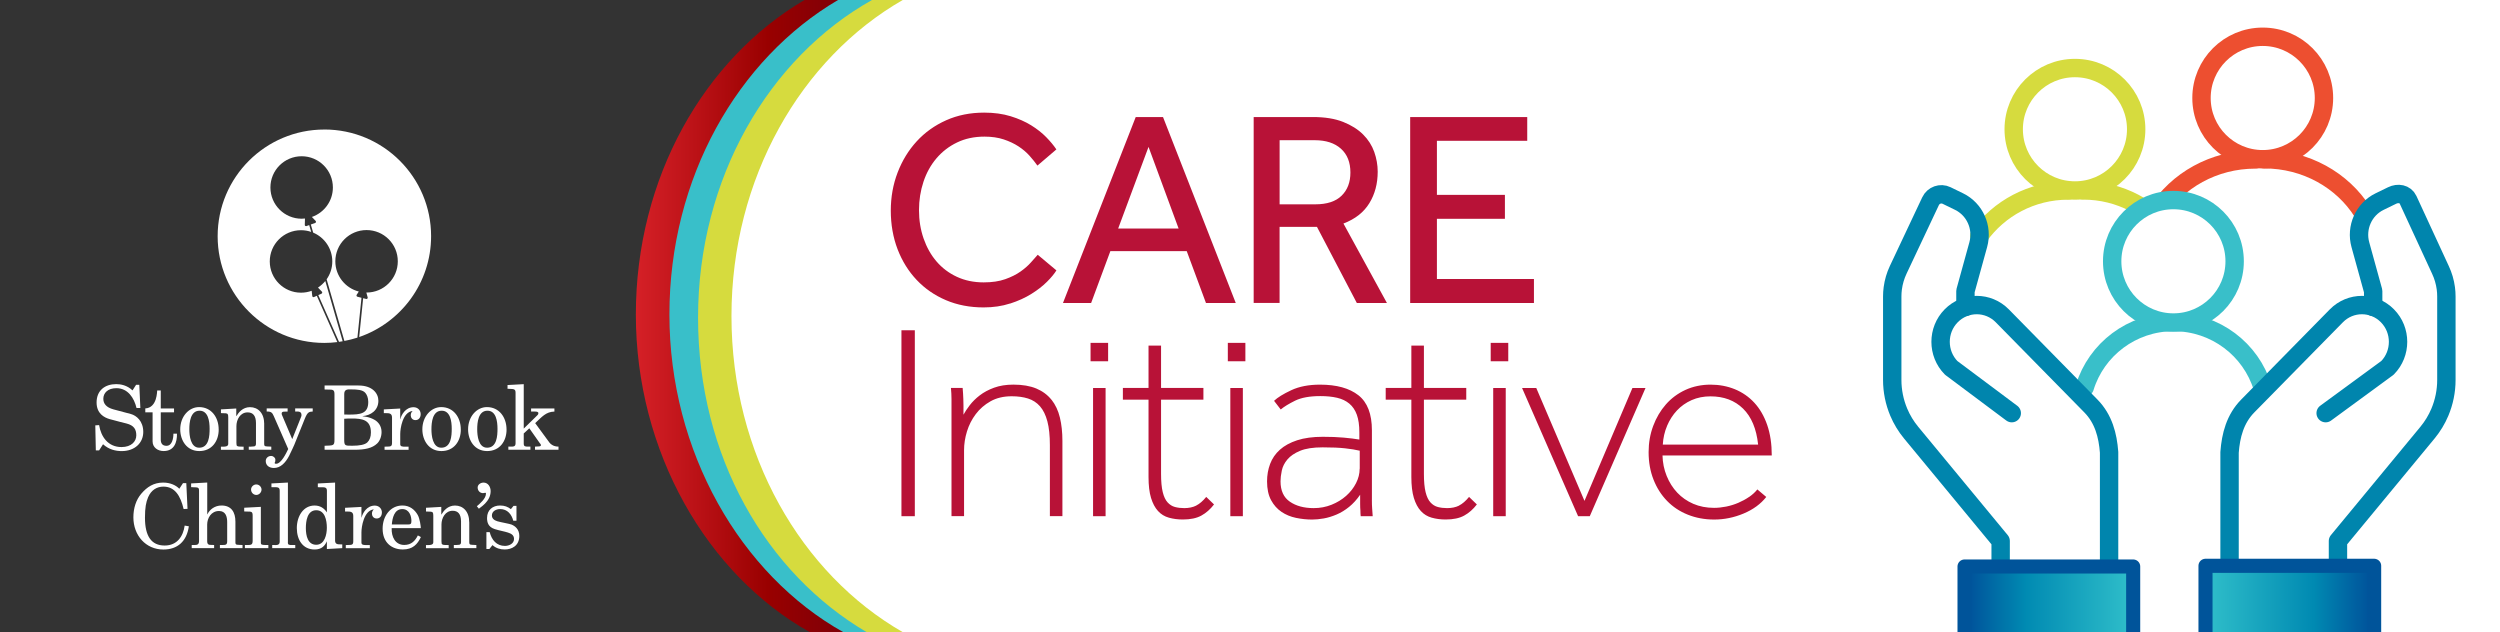
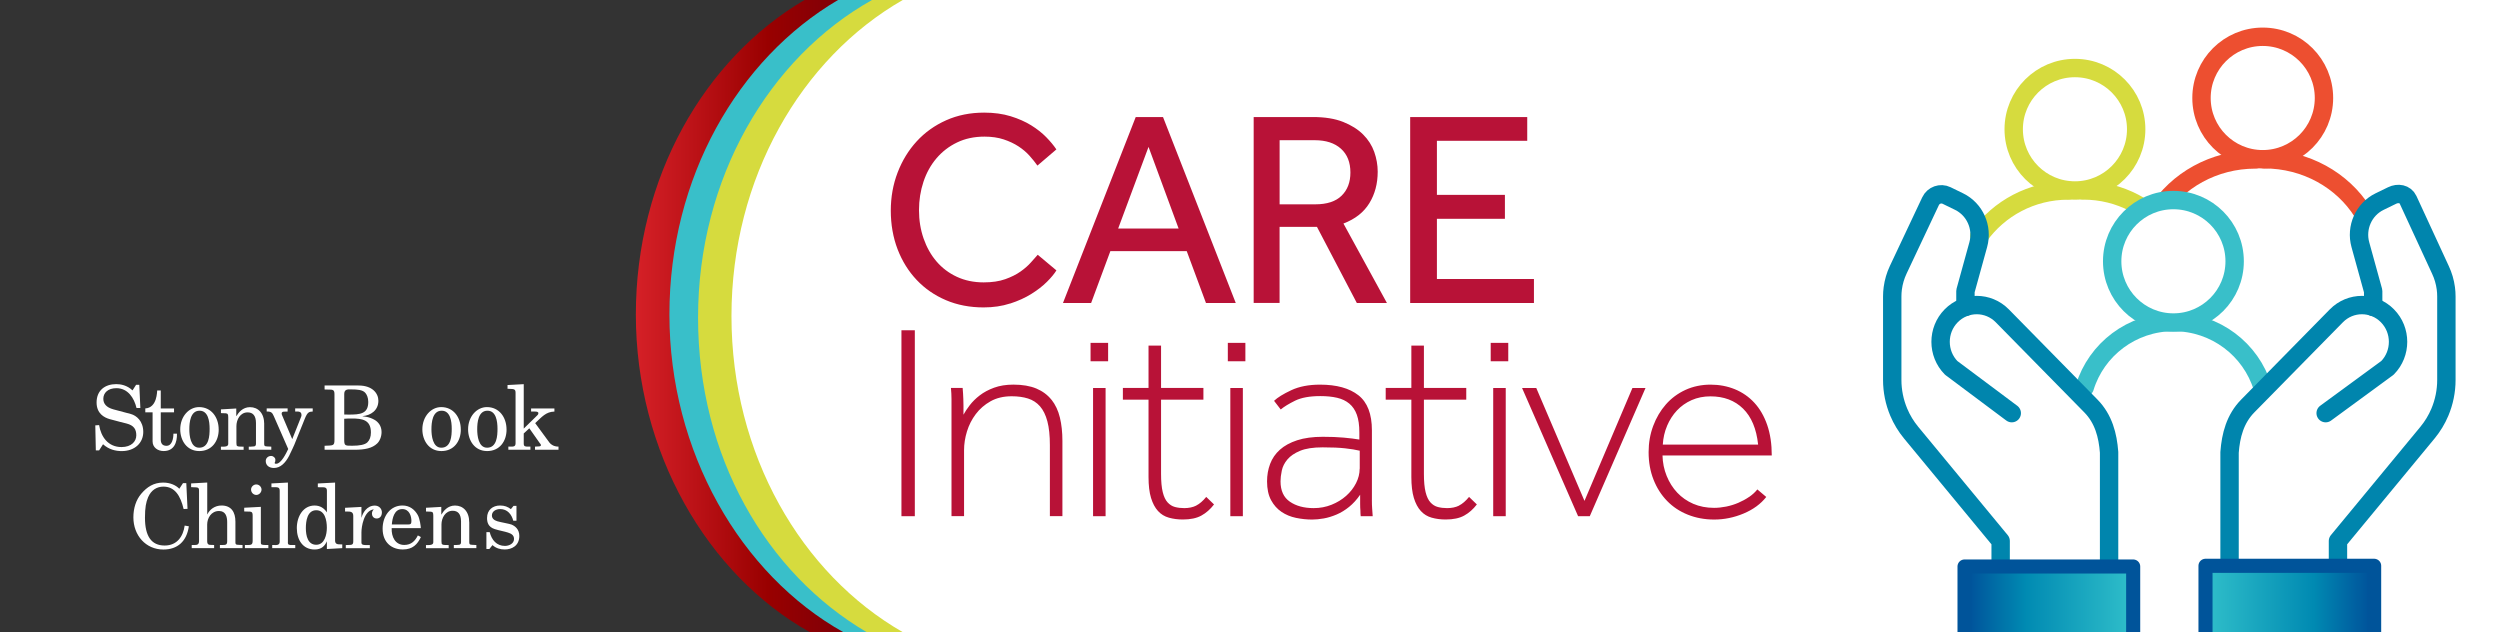
<svg xmlns="http://www.w3.org/2000/svg" xmlns:xlink="http://www.w3.org/1999/xlink" id="Layer_1" viewBox="0 0 850 215">
  <rect x="0" y="0" width="850" height="215" fill="#333333" stroke="none" />
  <defs>
    <style>.cls-1,.cls-2,.cls-3,.cls-4,.cls-5{fill:none;}.cls-6{fill:#39bfc9;}.cls-7{fill:#b81237;}.cls-2{stroke:#ed4f30;}.cls-2,.cls-3,.cls-8,.cls-4,.cls-5,.cls-9,.cls-10{stroke-linejoin:round;}.cls-2,.cls-3,.cls-4,.cls-5,.cls-10{stroke-linecap:round;stroke-width:6.25px;}.cls-3,.cls-10{stroke:#39bfc9;}.cls-8{fill:url(#New_Gradient_Swatch_3-2);}.cls-8,.cls-9{stroke:#00549a;stroke-width:4.79px;}.cls-11{fill:url(#linear-gradient);}.cls-4{stroke:#d6db3e;}.cls-12,.cls-10{fill:#fff;}.cls-13{fill:#d6db3e;}.cls-5{stroke:#0085ad;}.cls-9{fill:url(#New_Gradient_Swatch_3);}</style>
    <linearGradient id="linear-gradient" x1="216.19" y1="107.47" x2="305.88" y2="107.47" gradientUnits="userSpaceOnUse">
      <stop offset="0" stop-color="#d52027" />
      <stop offset=".21" stop-color="#bd1318" />
      <stop offset=".5" stop-color="#900" />
      <stop offset="1" stop-color="#6b000d" />
    </linearGradient>
    <linearGradient id="New_Gradient_Swatch_3" x1="417.65" y1="203.89" x2="475" y2="203.89" gradientTransform="translate(1142.93) rotate(-180) scale(1 -1)" gradientUnits="userSpaceOnUse">
      <stop offset="0" stop-color="#30bfca" />
      <stop offset=".64" stop-color="#008ab2" />
      <stop offset="1" stop-color="#004e99" />
    </linearGradient>
    <linearGradient id="New_Gradient_Swatch_3-2" x1="6605.8" y1="203.65" x2="6663.15" y2="203.65" gradientTransform="translate(-5855.94)" xlink:href="#New_Gradient_Swatch_3" />
  </defs>
  <rect class="cls-1" width="850" height="215" />
  <path class="cls-12" d="M850,215.93H277.67s-55.08-35.16-55.08-111.4S278.88,0,278.88,0h571.12v215.93Z" />
  <path class="cls-11" d="M247.62,107.47c0-46.97,23.69-87.64,58.24-107.47h-32.34c-34.06,20.01-57.33,60.39-57.33,106.95s24.11,88.35,59.14,107.99h30.55c-34.56-19.82-58.26-60.49-58.26-107.47Z" />
  <path class="cls-6" d="M247.62,107.47c0-46.97,23.69-87.64,58.24-107.47h-20.93c-34.06,20.01-57.33,60.39-57.33,106.95s24.11,88.35,59.14,107.99h19.12c-34.55-19.82-58.24-60.5-58.24-107.47Z" />
  <path class="cls-13" d="M248.7,107.47c0-46.96,23.69-87.64,58.23-107.47h-10.45c-35.04,19.63-59.14,60.61-59.14,107.98s23.28,86.94,57.33,106.95h12.28c-34.55-19.82-58.25-60.5-58.25-107.47Z" />
  <path class="cls-3" d="M708.81,131.71c3.94-12.86,15.98-22.22,30.23-22.22,14.25,0,26.29,9.36,30.23,22.22" />
  <circle class="cls-2" cx="769.33" cy="33.32" r="20.82" />
  <path class="cls-2" d="M769.82,54.14c14.21,0,26.63,7.18,33.41,17.9" />
  <path class="cls-2" d="M766.84,54.21c-14.21,0-26.63,7.18-33.41,17.9" />
  <circle class="cls-4" cx="705.48" cy="43.95" r="20.82" />
  <path class="cls-4" d="M703.17,64.77c-12.47,0-23.51,6.1-30.21,15.44" />
  <path class="cls-4" d="M708.33,64.75c12.47,0,23.51,6.1,30.21,15.44" />
  <circle class="cls-10" cx="738.96" cy="88.84" r="20.82" />
  <path class="cls-5" d="M794.91,191.32v-7.38s30.45-36.86,30.45-36.86c1.72-2.09,3.14-4.42,4.19-6.92h0c1.46-3.47,2.22-7.2,2.22-10.98v-28.38c0-.92-.06-1.85-.18-2.76h0c-.29-2.18-.91-4.31-1.85-6.3l-10.99-23.8c-.98-2.08-3.43-2.46-5.46-1.46l-4.25,2.07c-5.38,2.63-8.13,8.81-6.51,14.66l4.35,15.76v5.39" />
-   <path class="cls-5" d="M758.05,191.32v-37.52c.43-5.75,1.87-11.38,6.19-15.77l30.12-30.65c4.8-4.88,12.58-4.88,17.38,0h0c4.8,4.88,4.8,12.8,0,17.69l-21.02,15.4" />
+   <path class="cls-5" d="M758.05,191.32v-37.52c.43-5.75,1.87-11.38,6.19-15.77l30.12-30.65c4.8-4.88,12.58-4.88,17.38,0c4.8,4.88,4.8,12.8,0,17.69l-21.02,15.4" />
  <path class="cls-5" d="M680.22,191.32v-7.38s-30.45-36.86-30.45-36.86c-1.72-2.09-3.14-4.42-4.19-6.92h0c-1.46-3.47-2.22-7.2-2.22-10.98v-28.38c0-.92.06-1.85.18-2.76h0c.29-2.18.91-4.31,1.85-6.3l10.99-23.31c.98-2.08,3.43-2.95,5.46-1.96l4.25,2.07c5.38,2.63,8.13,8.81,6.51,14.66l-4.35,15.76v5.39" />
  <path class="cls-5" d="M717.09,191.32v-37.52c-.43-5.75-1.87-11.38-6.19-15.77l-30.12-30.65c-4.8-4.88-12.58-4.88-17.38,0h0c-4.8,4.88-4.8,12.8,0,17.69l20.6,15.4" />
  <polyline class="cls-9" points="725.28 215.17 725.28 192.61 667.94 192.61 667.94 215.17" />
  <polyline class="cls-8" points="749.87 214.93 749.87 192.37 807.21 192.37 807.21 214.93" />
  <path class="cls-7" d="M370.79,122.82h5.97v-6.25h-5.97v6.25ZM410.02,103.02h10.14l-24.73-63.21h-9.29l-24.73,63.21h9.57l6.54-17.63h25.97l6.54,17.63ZM380.17,77.71l10.33-27.77,10.23,27.77h-20.56ZM343.45,103.21c2.72-.88,5.12-1.97,7.2-3.27,2.08-1.29,3.85-2.67,5.31-4.12,1.45-1.45,2.53-2.75,3.22-3.89l-6.35-5.31c-.63.7-1.41,1.56-2.32,2.61-.92,1.04-2.08,2.07-3.51,3.08-1.42,1.01-3.16,1.88-5.21,2.61-2.05.73-4.5,1.09-7.34,1.09-3.35,0-6.38-.63-9.1-1.89-2.72-1.26-5.02-3-6.92-5.21-1.9-2.21-3.36-4.82-4.41-7.82-1.04-3-1.56-6.21-1.56-9.62s.51-6.63,1.52-9.67c1.01-3.03,2.48-5.69,4.41-7.96,1.93-2.27,4.26-4.08,7.01-5.4,2.75-1.33,5.86-1.99,9.33-1.99,2.46,0,4.64.32,6.54.95,1.89.63,3.57,1.42,5.02,2.37,1.45.95,2.7,2.01,3.74,3.17,1.04,1.17,1.94,2.29,2.7,3.36l6.44-5.5c-.89-1.33-2.04-2.72-3.46-4.17-1.42-1.45-3.13-2.8-5.12-4.03-1.99-1.23-4.31-2.26-6.97-3.08-2.65-.82-5.66-1.23-9-1.23-4.74,0-9.05.87-12.94,2.61-3.89,1.74-7.22,4.12-10,7.15-2.78,3.03-4.94,6.57-6.49,10.61-1.55,4.04-2.32,8.37-2.32,12.98s.77,9.11,2.32,13.13c1.55,4.01,3.71,7.49,6.49,10.42,2.78,2.94,6.1,5.23,9.95,6.87,3.85,1.64,8.12,2.46,12.79,2.46,3.28,0,6.29-.44,9-1.33ZM371.64,175.51h4.26v-43.59h-4.26v43.59ZM521.53,94.87h-32.98v-20.47h23.12v-8.15h-23.12v-18.38h30.71v-8.06h-39.8v63.21h42.08v-8.15ZM406.7,171.91c-1.14.57-2.5.85-4.07.85-1.14,0-2.18-.13-3.13-.38-.95-.25-1.79-.77-2.51-1.56-.73-.79-1.28-1.96-1.66-3.51-.38-1.55-.57-3.62-.57-6.21v-25.21h14.4v-3.98h-14.4v-14.4h-4.26v14.4h-8.72v3.98h8.72v26.25c0,2.91.28,5.29.85,7.15.57,1.86,1.36,3.35,2.37,4.45,1.01,1.11,2.24,1.86,3.7,2.27,1.45.41,3.03.62,4.74.62,2.59,0,4.69-.44,6.3-1.33,1.61-.88,3.05-2.15,4.31-3.79l-2.65-2.56c-1.14,1.39-2.27,2.37-3.41,2.94ZM357.52,135.94c-1.33-1.67-3.05-2.95-5.16-3.84-2.12-.88-4.72-1.33-7.82-1.33-2.46,0-4.64.35-6.54,1.04-1.9.7-3.52,1.56-4.88,2.61-1.36,1.04-2.5,2.17-3.41,3.36-.92,1.2-1.63,2.27-2.13,3.22v-3.08c0-.85-.02-1.61-.05-2.27-.03-.66-.06-1.28-.09-1.85-.03-.57-.08-1.2-.14-1.9h-3.98c.06.7.11,1.34.14,1.94.03.6.05,1.23.05,1.9v39.75h4.27v-22.46c0-2.08.33-4.2.99-6.35.66-2.15,1.66-4.11,2.99-5.88,1.33-1.77,3-3.22,5.02-4.36,2.02-1.14,4.42-1.71,7.2-1.71,2.08,0,3.93.25,5.54.76,1.61.51,2.97,1.39,4.08,2.65,1.1,1.26,1.94,2.97,2.51,5.12.57,2.15.85,4.83.85,8.06v24.17h4.26v-25.59c0-2.91-.28-5.54-.85-7.91-.57-2.37-1.52-4.39-2.84-6.07ZM306.49,175.51h4.55v-63.21h-4.55v63.21ZM538.72,170.29l-16.39-38.38h-4.83l19.05,43.59h3.98l18.95-43.59h-4.45l-16.3,38.38ZM506.84,122.82h5.97v-6.25h-5.97v6.25ZM594.67,168.97c-1.11.76-2.32,1.42-3.65,1.99-1.33.57-2.7.99-4.12,1.28-1.42.28-2.8.43-4.12.43-2.59,0-4.94-.46-7.06-1.37-2.12-.92-3.93-2.18-5.45-3.79s-2.72-3.51-3.6-5.69c-.89-2.18-1.36-4.5-1.42-6.97h37.15c0-3.92-.52-7.38-1.56-10.38-1.04-3-2.5-5.51-4.36-7.53-1.86-2.02-4.08-3.55-6.63-4.6-2.56-1.04-5.32-1.56-8.29-1.56s-5.94.6-8.53,1.8c-2.59,1.2-4.8,2.84-6.63,4.93-1.83,2.08-3.27,4.52-4.31,7.3-1.04,2.78-1.56,5.75-1.56,8.91,0,3.41.55,6.52,1.66,9.33,1.1,2.81,2.64,5.23,4.6,7.25,1.96,2.02,4.31,3.59,7.06,4.69,2.75,1.1,5.73,1.66,8.96,1.66,3.41,0,6.74-.68,10-2.04,3.25-1.36,5.83-3.24,7.72-5.64l-3.03-2.56c-.76.95-1.69,1.8-2.8,2.56ZM566.81,144.76c.85-1.99,1.97-3.73,3.36-5.21,1.39-1.48,3.05-2.65,4.98-3.51,1.93-.85,4.06-1.28,6.4-1.28,4.55,0,8.25,1.39,11.09,4.17,2.84,2.78,4.55,6.86,5.12,12.23h-32.41c.13-2.27.62-4.41,1.47-6.4ZM418.31,175.51h4.26v-43.59h-4.26v43.59ZM507.69,175.51h4.26v-43.59h-4.26v43.59ZM435.07,77.14h12.7l13.55,25.87h10.23l-14.78-27.01c3.98-1.52,6.92-3.82,8.81-6.92,1.9-3.09,2.84-6.67,2.84-10.71,0-2.27-.4-4.52-1.18-6.73-.79-2.21-2.05-4.19-3.79-5.92-1.74-1.74-4-3.16-6.78-4.27-2.78-1.1-6.19-1.66-10.23-1.66h-20.19v63.21h8.81v-25.87ZM435.07,47.67h11.94c3.79,0,6.76.96,8.91,2.89,2.15,1.93,3.22,4.63,3.22,8.1,0,3.29-.99,5.91-2.99,7.87-1.99,1.96-4.97,2.94-8.95,2.94h-12.13v-21.8ZM496.08,171.91c-1.14.57-2.5.85-4.08.85-1.14,0-2.18-.13-3.13-.38-.95-.25-1.79-.77-2.51-1.56-.73-.79-1.28-1.96-1.66-3.51-.38-1.55-.57-3.62-.57-6.21v-25.21h14.4v-3.98h-14.4v-14.4h-4.27v14.4h-8.72v3.98h8.72v26.25c0,2.91.29,5.29.85,7.15.57,1.86,1.36,3.35,2.37,4.45,1.01,1.11,2.24,1.86,3.7,2.27,1.45.41,3.03.62,4.74.62,2.59,0,4.69-.44,6.3-1.33,1.61-.88,3.05-2.15,4.31-3.79l-2.65-2.56c-1.14,1.39-2.27,2.37-3.41,2.94ZM417.46,122.82h5.97v-6.25h-5.97v6.25ZM466.45,169.96v-23.64c0-5.56-1.53-9.54-4.6-11.94-3.07-2.4-7.41-3.6-13.03-3.6-3.85,0-7.12.63-9.81,1.9-2.69,1.26-4.63,2.46-5.83,3.6l2.27,2.94c1.14-.95,2.76-1.94,4.88-2.99,2.12-1.04,4.97-1.56,8.58-1.56,2.15,0,4.04.19,5.69.57,1.64.38,3.03,1.04,4.17,1.99,1.14.95,1.99,2.21,2.56,3.79.57,1.58.85,3.57.85,5.97v2.46c-1.45-.25-3.22-.47-5.31-.66-2.09-.19-4.45-.28-7.11-.28-3.41,0-6.32.4-8.72,1.18-2.4.79-4.36,1.86-5.88,3.22-1.52,1.36-2.62,2.97-3.32,4.83-.7,1.86-1.04,3.84-1.04,5.92,0,2.59.46,4.72,1.37,6.4.91,1.68,2.1,3,3.55,3.98,1.45.98,3.1,1.66,4.93,2.04,1.83.38,3.66.57,5.5.57,1.2,0,2.51-.13,3.93-.38,1.42-.25,2.87-.7,4.36-1.33,1.48-.63,2.91-1.5,4.27-2.61,1.36-1.1,2.61-2.48,3.74-4.12v3.13c0,.88.03,1.64.09,2.27,0,.7.03,1.33.1,1.9h4.08c-.06-.76-.13-1.64-.19-2.65-.06-.82-.09-1.78-.09-2.89ZM462.28,159.4c0,1.64-.41,3.27-1.23,4.88-.82,1.61-1.94,3.05-3.36,4.31-1.42,1.26-3.08,2.27-4.97,3.03-1.9.76-3.92,1.14-6.06,1.14-3.29,0-5.99-.73-8.1-2.18-2.12-1.45-3.18-3.76-3.18-6.92,0-1.07.14-2.29.43-3.65.28-1.36.92-2.62,1.9-3.79.98-1.17,2.42-2.15,4.31-2.94,1.9-.79,4.45-1.18,7.68-1.18s5.64.11,7.63.33c1.99.22,3.65.49,4.98.81v6.16Z" />
  <path class="cls-12" d="M45.06,132.73l1.21-1.9h1.09l.36,7.9h-1.3c-.82-3.45-2.96-6.75-6.84-6.75-2.96,0-4.45,1.66-4.45,3.6,0,1.63.97,2.93,3.42,3.6,0,0,3.39.91,5.99,1.6,1.78.49,4.17,2.33,4.17,6.08s-2.91,6.51-7.32,6.51c-2.09,0-4.39-.54-6.36-2.33l-1.33,2.09h-1.12l-.18-8.51,1.3-.09c.64,3.97,3.03,7.47,7.62,7.47,3.36,0,5.02-1.94,5.02-3.97s-.76-3.39-3.36-4.05c0,0-3.48-.85-5.69-1.48-1.87-.54-4.45-1.88-4.45-5.66,0-4.15,2.91-6.24,6.66-6.24,1.51,0,3.69.36,5.54,2.12h0Z" />
  <path class="cls-12" d="M54.66,132.76v6.11h4.51v1.33h-4.51v9.26c0,1.21.49,2.12,1.94,2.12,1.97,0,2.36-2.63,2.36-4.12h1.21c.06,2.96-.94,5.9-4.54,5.9-1.97,0-3.75-1.21-3.75-3.27v-9.89h-2.48v-1.33c4.12-.24,3.97-5.93,4.05-6.11h1.22Z" />
  <path class="cls-12" d="M74.36,146.04c0,3.97-2.33,7.32-6.6,7.32s-6.48-3.63-6.48-7.38c0-4.36,2.93-7.57,6.41-7.57,4.15,0,6.66,3.45,6.66,7.62h0ZM64.37,145.95c0,2.12.39,6.27,3.36,6.27,3.33,0,3.54-4.05,3.54-6.41,0-2.63-.49-6.17-3.42-6.17-3.12,0-3.48,3.97-3.48,6.32h0Z" />
  <path class="cls-12" d="M89.82,144.14v6.69c0,1.09.36.91,1.88,1,0,0,.24.03.54.03v1.06h-7.66v-1.06h.69c.39,0,.82-.03,1.15-.09.42-.09.61-.36.61-.91v-7.02c0-2.57-1.09-3.63-2.84-3.63-2.48,0-3.81,2.39-3.81,4.69v5.69c0,.3.03.54.06.73.06.42.64.52,1.15.52.36,0,.76.03,1.24.03v1.06h-7.72v-1.06h.76c.82,0,1.73-.09,1.73-.97v-8.99c0-1.18-.21-1.3-.88-1.39-.24,0-1.6-.06-1.6-.06v-1.27l5.21-.3v2.57h.06c.69-1.18,2.12-3.03,4.6-3.03,2.76,0,4.84,2.03,4.84,5.72h0Z" />
  <path class="cls-12" d="M97.79,138.87v1.06c-.76.12-2.03-.27-2.03.69,0,.15.06.39.18.64l3.42,8.05,3.06-7.69c.03-.15.09-.3.09-.49,0-1.45-1.33-1.18-2.15-1.21v-1.06h5.96v1.06c-1.24.06-1.78.18-2.69,2.45l-3.54,8.78c-.06.12-.85,1.97-1.78,3.81-1.24,2.39-2.94,4.15-5.18,4.15-1.6,0-2.78-.85-2.78-2.36,0-1.06.88-1.73,1.82-1.73.76,0,1.45.61,1.45,1.27,0,.94-.24.91-.24,1.09,0,.3.3.3.49.3,1.75,0,3.45-3.63,4.12-5.02l-4.9-11.17c-.52-1.15-.82-1.6-2.42-1.58v-1.06h7.14,0Z" />
  <path class="cls-12" d="M121.9,131.07c4.78,0,6.75,2.72,6.75,5.18,0,3.3-2.63,4.99-5.36,5.23-.03,0,0,.06,0,.06.52.09,2.24.12,4.17,1.27,1.09.67,2.27,1.97,2.27,4.09,0,1.63-.67,3.12-1.51,3.9-1.66,1.58-4.12,2.12-7.72,2.12h-10.14v-1.36c2.91-.12,3.36.06,3.36-2v-15.56c0-1.54-.61-1.54-2.12-1.54-.3,0-.88,0-1.24-.03v-1.36h11.54ZM124.21,133.58c-.88-1.06-2.81-1.18-4.66-1.18-.94,0-2.51-.27-2.51,1.51v7.02s.91.03,1.48.03c3.9,0,6.69-.21,6.69-4.3,0-1.48-.49-2.48-1-3.09h0ZM117.03,142.38v6.99c0,2.21.24,2.18,2.72,2.18s4.3-.33,5.15-1.15c.79-.76,1.21-1.88,1.21-3.36,0-4.39-3.08-4.75-6.56-4.75-.81,0-1.54,0-2.51.09h0Z" />
-   <path class="cls-12" d="M143.03,140.78c0,1.24-.69,2.06-1.78,2.06s-1.6-.88-1.6-1.63c0-.82.36-1.15.64-1.48-3.42.39-4.21,5.99-4.21,7.81v3.51c0,.82.85.82,1.72.82h1.12v1.06h-8.17v-1.06c1.72-.12,2.54.24,2.54-1.24v-8.68c0-1.48-1.06-1.48-2.12-1.48h-.67v-1.27l5.57-.3v3.6h.06c.3-1.42,1.73-4.05,4.48-4.05,1.45,0,2.42,1.06,2.42,2.36Z" />
  <path class="cls-12" d="M156.68,146.04c0,3.97-2.33,7.32-6.6,7.32s-6.48-3.63-6.48-7.38c0-4.36,2.94-7.57,6.41-7.57,4.15,0,6.66,3.45,6.66,7.62h0ZM146.69,145.95c0,2.12.39,6.27,3.36,6.27,3.33,0,3.54-4.05,3.54-6.41,0-2.63-.49-6.17-3.42-6.17-3.12,0-3.48,3.97-3.48,6.32h0Z" />
  <path class="cls-12" d="M172.23,146.04c0,3.97-2.33,7.32-6.6,7.32s-6.48-3.63-6.48-7.38c0-4.36,2.94-7.57,6.41-7.57,4.14,0,6.66,3.45,6.66,7.62h0ZM162.25,145.95c0,2.12.39,6.27,3.36,6.27,3.33,0,3.54-4.05,3.54-6.41,0-2.63-.49-6.17-3.42-6.17-3.12,0-3.48,3.97-3.48,6.32h0Z" />
  <path class="cls-12" d="M178.05,145.74l4.21-4.12c.42-.42.79-.64.79-1.15,0-.45-.61-.54-1.12-.54h-1.36v-1.06h7.93v1.06c-2.91.09-4.21,1.78-6.54,3.93l4.81,6.57c.57.79,1.66,1.42,3.12,1.42v1.06h-7.99v-1.06c.36-.03.73-.06,1.09-.06s.91-.03.91-.42c0-.36-.24-.49-.42-.76l-3.51-4.99-1.9,1.75v3.45c0,1.06.57,1.03,1.7,1.03h.57v1.06h-7.5v-1.06h.57c1.12,0,1.88.06,1.88-1.15v-17.16c0-1.27-.57-1.27-1.97-1.33,0,0-.18-.03-.76-.03v-1.27l5.51-.3v15.13h0Z" />
  <path class="cls-12" d="M60.98,166.16l1.24-1.9h1.12l.42,8.75-1.33.06c-1.06-4.48-2.96-7.62-6.87-7.62-2.21,0-4.15,1.15-5.21,3.63-.69,1.66-1.06,3.45-1.06,6.96,0,6.26,2.18,9.44,6.69,9.44,4.24,0,6.29-3.09,6.81-6.78l1.42.24c-.73,5.15-3.87,7.9-8.66,7.9-5.99,0-10.2-4.81-10.2-10.93,0-3.15.91-5.96,2.66-8.02,2-2.36,4.27-3.81,7.47-3.81,2.54,0,4.42,1,5.48,2.09h0Z" />
  <path class="cls-12" d="M70.45,174.87h.06c.73-1.58,2.48-3,4.81-3,3.33,0,4.72,2.27,4.72,5.48v6.29c0,1.51-.12,1.58,1.45,1.63,0,0,.69.03.97.03v1.06h-7.69v-1.06h.57c1.33,0,1.9.03,1.9-1.27v-6.54c0-1.85-.52-3.75-2.78-3.75-2.63,0-4.02,2.39-4.02,4.63v5.6c0,1.27.64,1.3,1.42,1.3.3,0,.64.03.94.03v1.06h-7.62v-1.06h.64c1.03,0,1.85.03,1.85-1.36v-17.1c0-1.18-.39-1.12-2-1.18l-.69-.03v-1.27l5.48-.3v10.8h-.01Z" />
  <path class="cls-12" d="M83.26,186.37v-1.06h.79c1.36,0,1.85-.09,1.85-1.45v-8.51c0-1.39-.36-1.42-1.78-1.42-.36,0-.73-.03-1.09-.03v-1.27l5.66-.3v12.16c0,.79.39.76,1.73.82h.82v1.06h-7.96ZM88.92,166.46c0,.91-.79,1.82-1.78,1.82-.94,0-1.78-.79-1.78-1.85,0-.88.79-1.72,1.78-1.72s1.78.85,1.78,1.75Z" />
  <path class="cls-12" d="M97.87,184.4c0,.91.42.91,1.58.91h.94v1.06h-7.84v-1.06h.67c.67,0,1.88.18,1.88-1.15v-17.28c0-1.18-.61-1.24-1.78-1.24h-1.03v-1.27l5.6-.3v20.34h0Z" />
  <path class="cls-12" d="M113.92,183.77c0,1.63,1.42,1.24,2.45,1.33v1.27l-5.23.3v-2.63c-.67,1.48-1.73,2.79-4.17,2.79-4,0-6.05-3.27-6.05-7.29s2.21-7.66,6.02-7.66c1.94,0,3.24.91,4.21,2.33v-7.38c0-1.3-1.03-1.15-2-1.15-.27,0-.82-.03-1.09-.03v-1.27l5.87-.3v19.7h0ZM103.99,179.56c0,2.63.67,5.66,3.54,5.66s3.6-3.51,3.6-5.78c0-2.6-.69-5.96-3.6-5.96-3.06,0-3.54,3.69-3.54,6.08h0Z" />
  <path class="cls-12" d="M129.84,174.23c0,1.24-.69,2.06-1.78,2.06s-1.6-.88-1.6-1.63c0-.82.36-1.15.64-1.48-3.42.39-4.21,5.99-4.21,7.81v3.51c0,.82.85.82,1.73.82h1.12v1.06h-8.17v-1.06c1.73-.12,2.54.24,2.54-1.24v-8.68c0-1.48-1.06-1.48-2.12-1.48h-.67v-1.27l5.57-.3v3.6h.06c.3-1.42,1.73-4.05,4.48-4.05,1.45,0,2.42,1.06,2.42,2.36h0Z" />
  <path class="cls-12" d="M143.06,179.56h-9.89c-.12,3.03,1.24,5.72,4.3,5.72,2.36,0,3.69-1.39,4.6-3.24l1.03.57c-1.18,2.48-2.79,4.21-6.14,4.21-3.63,0-6.87-2.21-6.87-7.08,0-4.21,2.57-7.87,6.75-7.87,2.45,0,4.15,1.39,5.18,3.21.73,1.24,1.06,4,1.06,4.48h0ZM133.22,178.32h5.6c.82,0,1.06-.24,1.06-1.21,0-1.42-.57-4.02-3.12-4.02-2.72,0-3.36,3.09-3.54,5.23Z" />
  <path class="cls-12" d="M159.55,177.59v6.69c0,1.09.36.91,1.87,1,0,0,.24.03.54.03v1.06h-7.66v-1.06h.69c.39,0,.82-.03,1.15-.09.42-.09.61-.36.61-.91v-7.02c0-2.57-1.09-3.63-2.84-3.63-2.48,0-3.81,2.39-3.81,4.69v5.69c0,.3.03.54.06.73.06.42.64.52,1.15.52.36,0,.76.03,1.24.03v1.06h-7.72v-1.06h.76c.82,0,1.73-.09,1.73-.97v-8.99c0-1.18-.21-1.3-.88-1.39-.24,0-1.6-.06-1.6-.06v-1.27l5.2-.3v2.57h.06c.69-1.18,2.12-3.03,4.6-3.03,2.76,0,4.84,2.03,4.84,5.72h0Z" />
-   <path class="cls-12" d="M162.13,172.12c1.03-.88,3.09-2.6,3.09-4.24,0-.21.03-.33-.24-.33-.3,0-.45.12-.76.12-1-.03-1.78-.76-1.82-1.87-.03-1.03,1-1.72,2-1.72,1.6,0,2.42,1.51,2.42,2.91,0,3.66-3.75,5.6-3.99,5.99l-.69-.85h0Z" />
  <path class="cls-12" d="M173.69,173.12l.91-1.12h1v5.05h-1.09c-.54-2.15-2-3.97-4.45-3.97-1.39,0-2.81.73-2.81,2.18,0,1,.73,1.63,1.85,1.97,1.21.36,4.14.85,4.81,1.12,1.18.49,2.66,1.58,2.66,3.87,0,3.39-2.63,4.6-4.96,4.6-1.54,0-2.91-.39-4.17-1.48l-1.06,1.33h-1v-5.75h1.12c.67,2.69,2.36,4.69,5.18,4.69,1.36,0,3.09-.73,3.09-2.36,0-1.33-.97-1.82-2.06-2.18-1.18-.39-2.91-.67-4.51-1.18-2.24-.73-2.6-2.33-2.6-3.78,0-2.76,1.97-4.24,4.42-4.24,1.58,0,2.66.45,3.69,1.24h0Z" />
-   <path class="cls-12" d="M108.12,97.78l1.32,1.38c.09.1.14.24.11.38s-.12.25-.24.31l-1.09.49,7.05,15.89c.42-.06.83-.12,1.24-.2l-5.91-20.5c-.7.87-1.54,1.63-2.47,2.24h0ZM110.27,44.04c-20.03,0-36.27,16.24-36.27,36.27s16.24,36.28,36.27,36.28c1.5,0,2.97-.1,4.42-.28l-6.98-15.74-.95.42c-.05.02-.12.04-.17.04-.08,0-.15-.02-.21-.06-.12-.07-.2-.19-.21-.32l-.2-1.78c-1.13.41-2.35.64-3.63.64-5.86,0-10.62-4.75-10.62-10.62s4.75-10.62,10.62-10.62c1.21,0,2.37.2,3.46.58l-.67-2.33-.94.34s-.09.03-.14.03c-.09,0-.18-.03-.25-.08-.12-.08-.18-.22-.17-.36l.06-2.16c-.37.04-.74.07-1.13.07-5.86,0-10.62-4.75-10.62-10.62s4.75-10.62,10.62-10.62,10.62,4.75,10.62,10.62c0,4.64-2.99,8.58-7.14,10.02l1.28,1.35c.1.11.14.25.11.39-.03.14-.14.25-.27.3l-1.48.53.8,2.76c3.82,1.61,6.5,5.39,6.5,9.79,0,2.27-.72,4.36-1.93,6.08l6.04,20.96c1.51-.29,2.99-.67,4.43-1.13l1.38-13.55-1.38-.36c-.13-.04-.24-.13-.29-.26s-.04-.27.04-.39l.72-1.11c-4.59-1.17-7.98-5.33-7.98-10.28,0-5.87,4.75-10.62,10.62-10.62s10.62,4.75,10.62,10.62-4.75,10.62-10.62,10.62h-.08l.46,1.65c.04.15,0,.3-.11.41-.08.08-.19.13-.31.13-.04,0-.07,0-.11-.01l-1.01-.26-1.35,13.21c14.22-4.9,24.45-18.4,24.45-34.3,0-20.02-16.25-36.26-36.28-36.26Z" />
</svg>